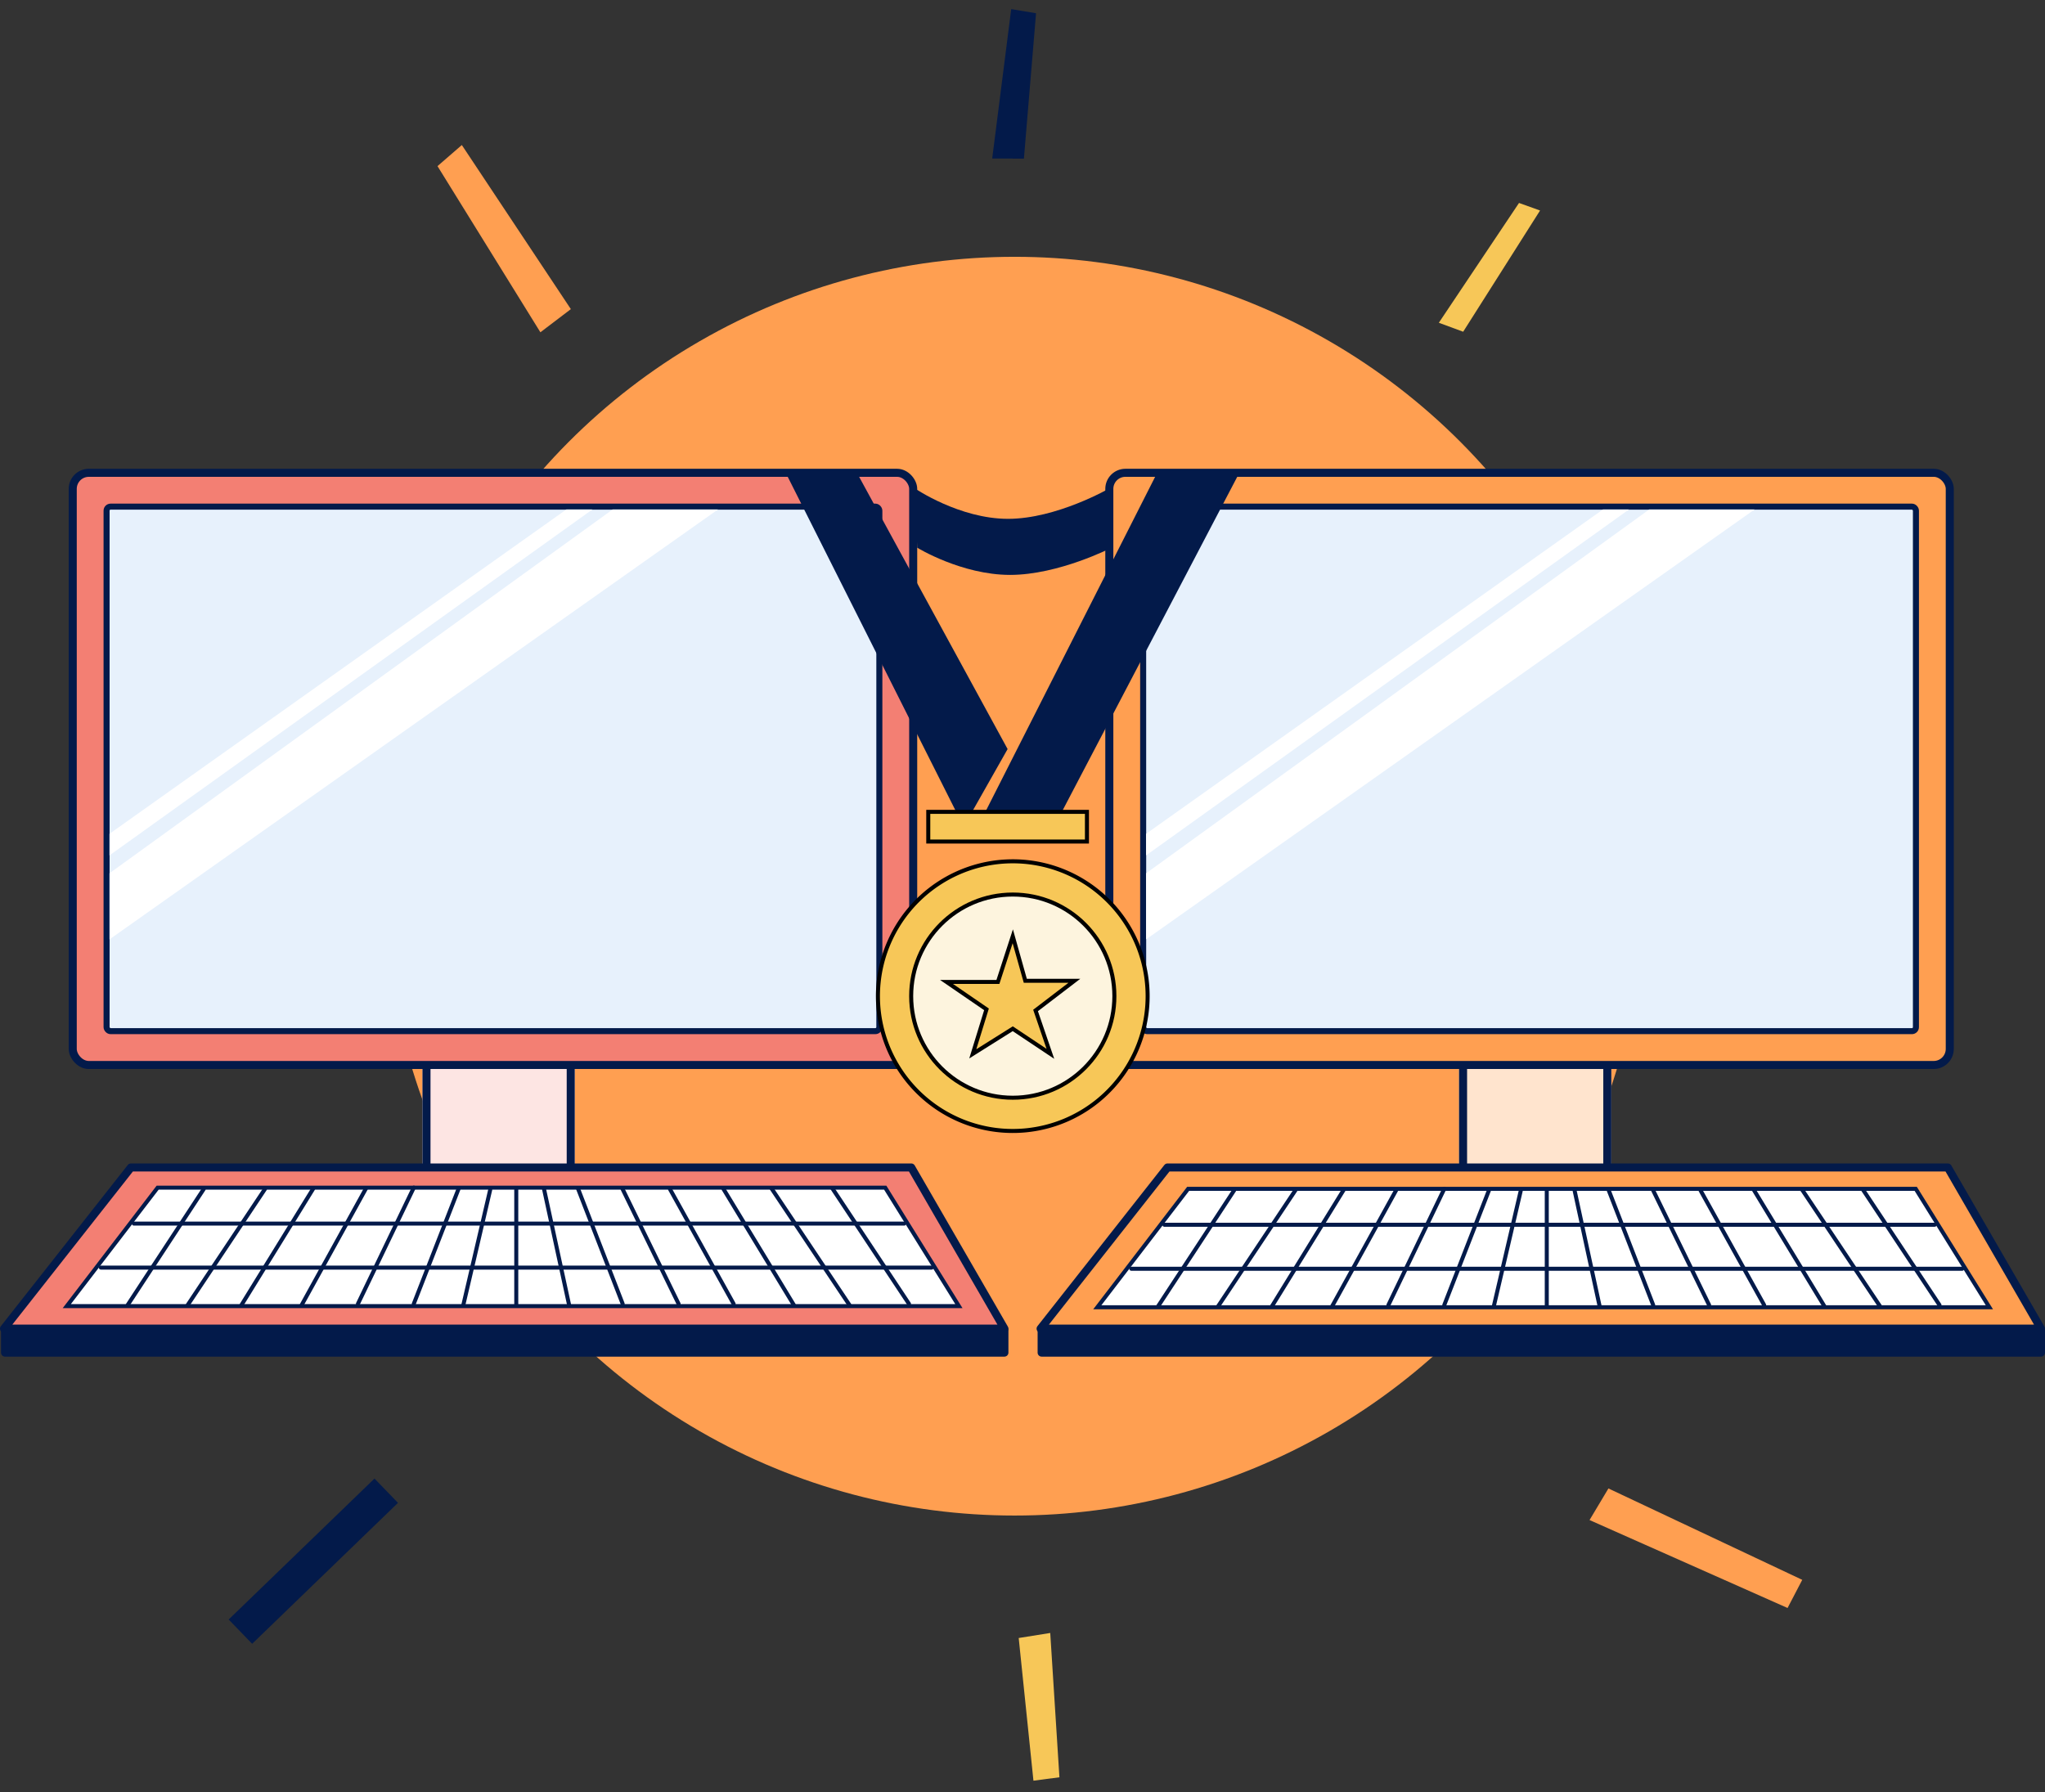
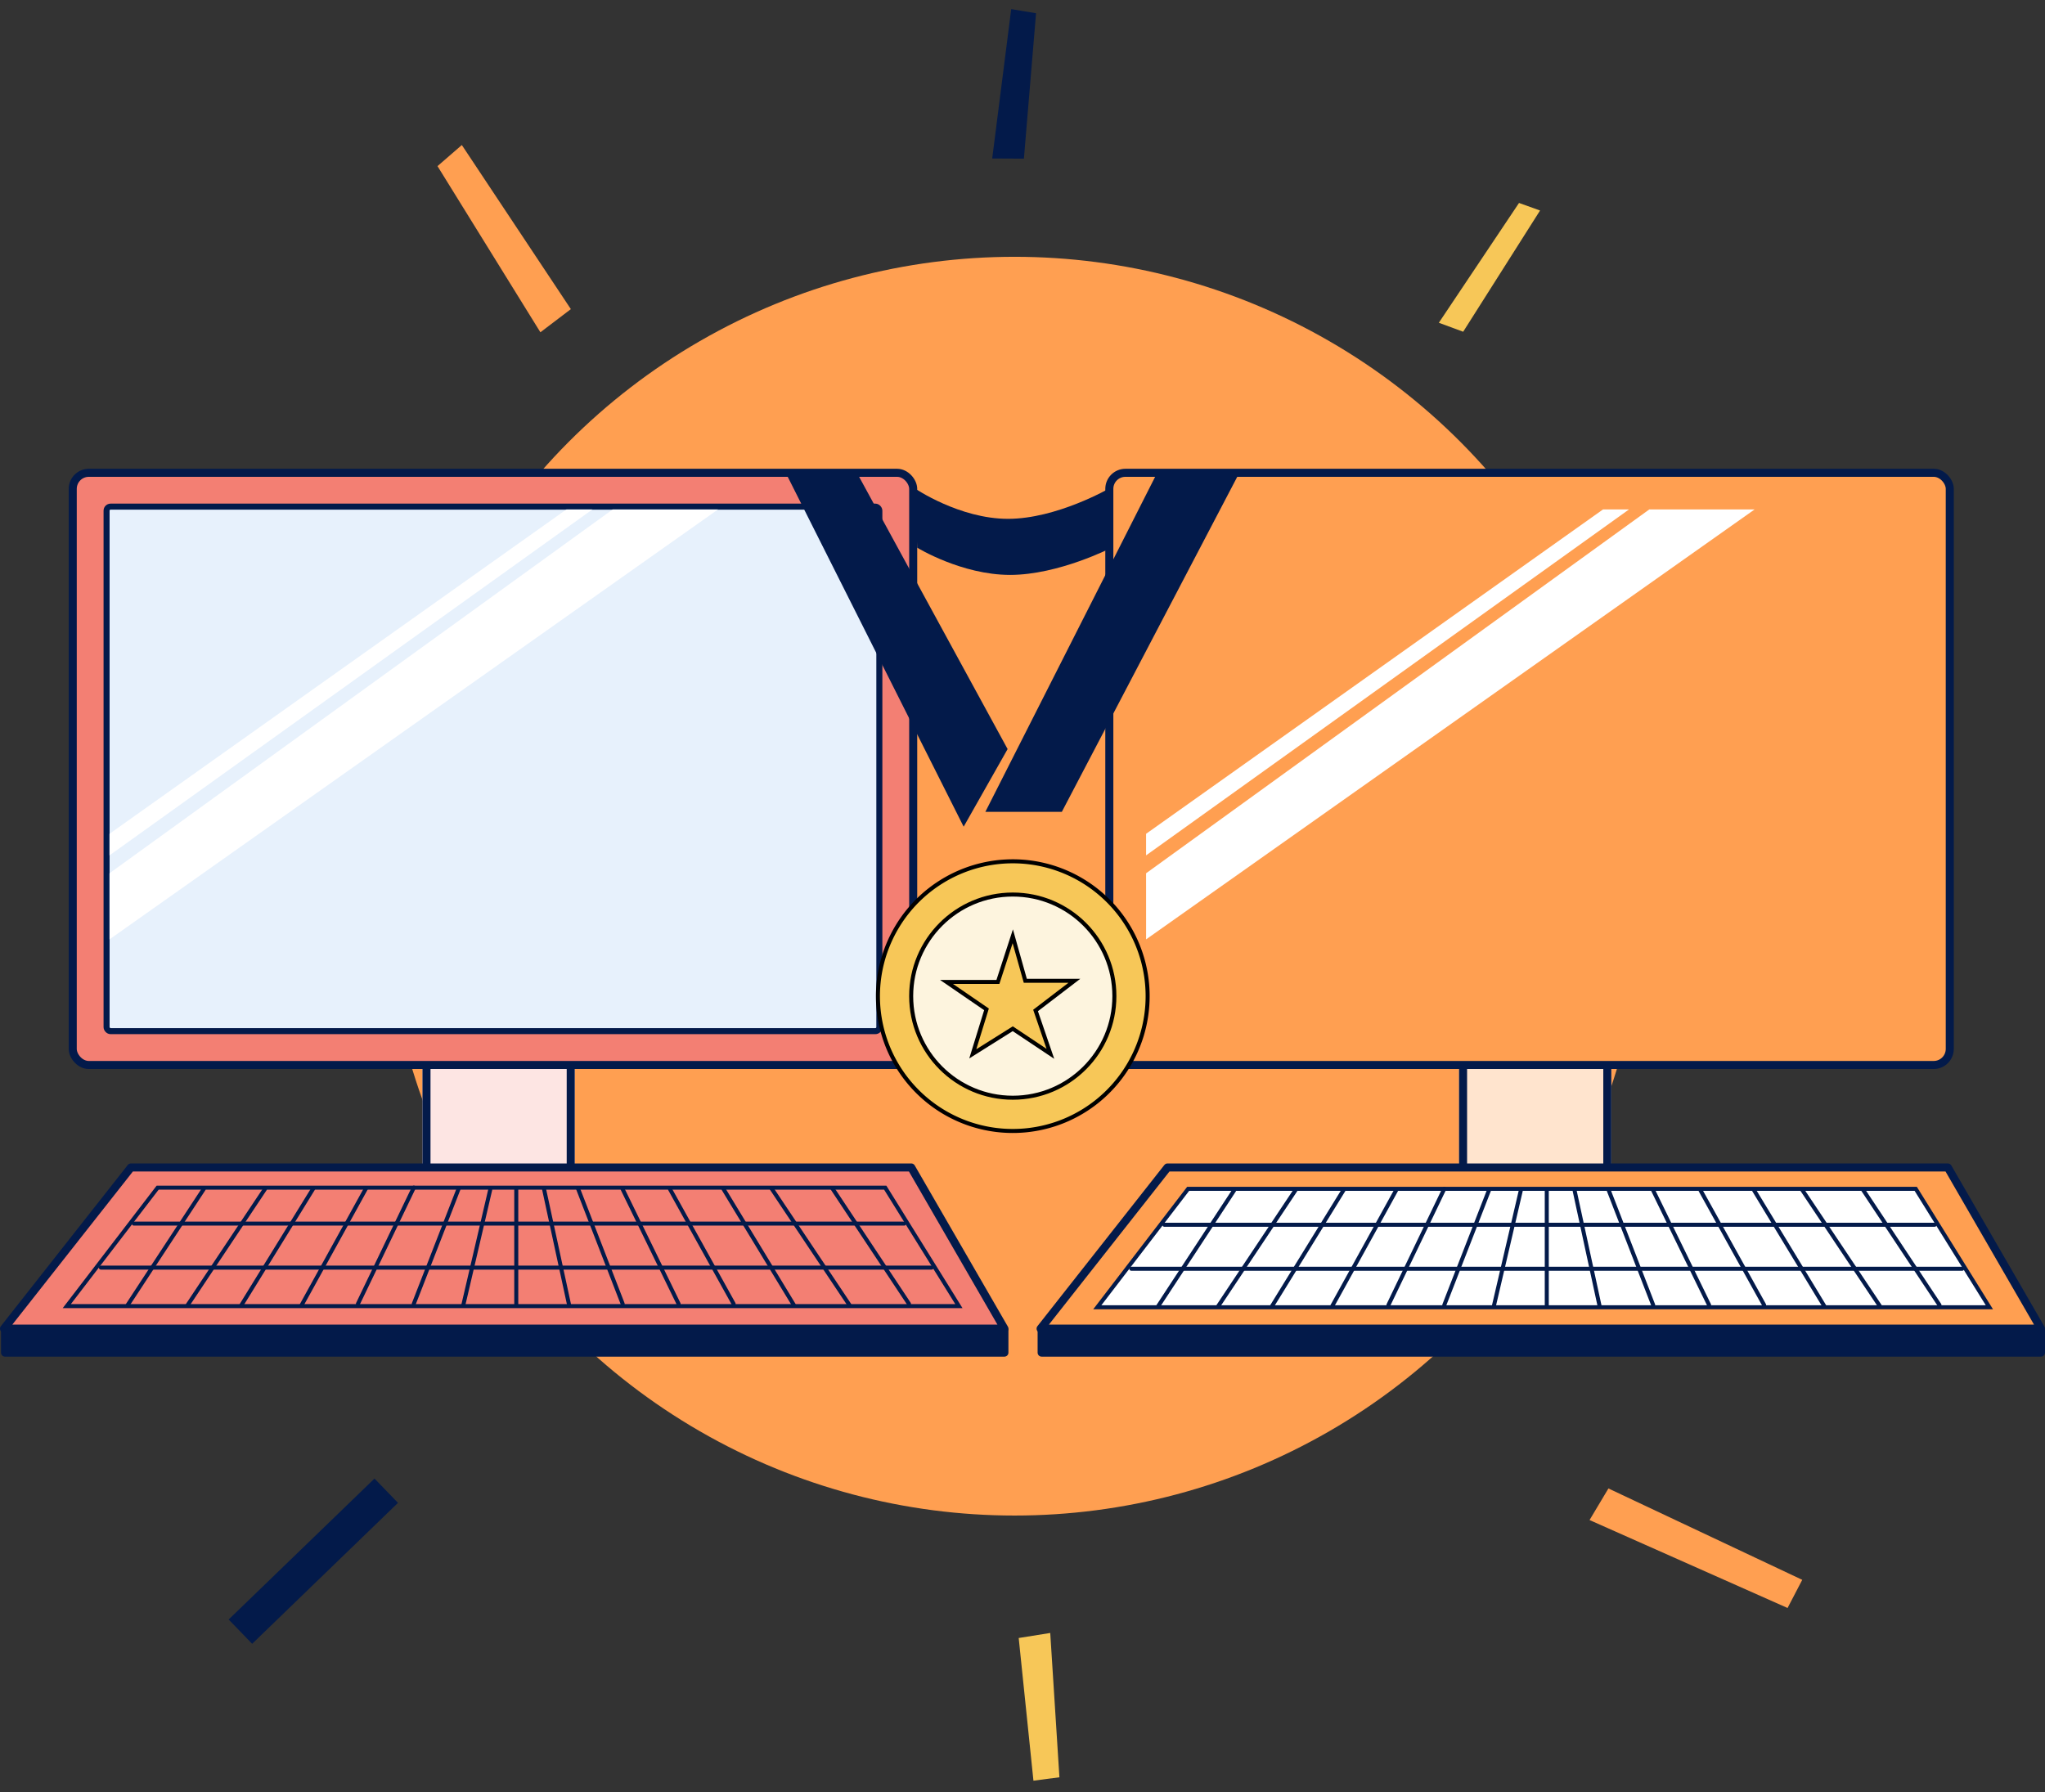
<svg xmlns="http://www.w3.org/2000/svg" xmlns:xlink="http://www.w3.org/1999/xlink" width="508.442" height="445.609" viewBox="0 0 508.442 445.609">
  <rect x="0" y="0" width="508.442" height="445.609" fill="#333333" stroke="none" />
  <defs>
    <clipPath id="a">
      <rect width="114.668" height="183.241" fill="none" />
    </clipPath>
    <clipPath id="c">
      <use xlink:href="#b" />
    </clipPath>
    <clipPath id="e">
      <use xlink:href="#d" />
    </clipPath>
  </defs>
  <g transform="translate(-1012.254 -1540.144)">
    <circle cx="156.5" cy="156.5" r="156.5" transform="translate(1108 1604)" fill="#ff9f51" />
    <path d="M0,3.5,7.2,0,22.813,46.428l-8.805,3.6Z" transform="matrix(0.966, -0.259, 0.259, 0.966, 1120.122, 1578.071)" fill="#ff9f51" />
    <path d="M0,2.8,5.6,0,24.414,31.019l-6.4,4.6Z" transform="matrix(0.809, 0.588, -0.588, 0.809, 1265.314, 1540.144)" fill="#031a4a" />
    <path d="M0,2.8l10.006,34.42,5.6-3.2L4.8,0Z" transform="translate(1392.068 1588.811) rotate(50)" fill="#f7c758" />
    <rect width="8.405" height="50.43" transform="matrix(0.695, 0.719, -0.719, 0.695, 1105.365, 1907.801)" fill="#031a4a" />
    <path d="M24.414,0l7.6,5.1L6.8,52.031,0,48.021Z" transform="translate(1408.736 1942.499) rotate(-93)" fill="#ff9f51" />
    <path d="M24.815,0l6,5.2L4.8,30.018,0,25.615Z" transform="matrix(0.643, -0.766, 0.766, 0.643, 1249.574, 1966.458)" fill="#f7c758" />
    <g transform="translate(1013.254 1657.711)">
      <g transform="translate(104.034 109.388)" fill="#fde5e3" stroke="#031a4a" stroke-linecap="round" stroke-linejoin="round" stroke-width="2">
        <rect width="37.865" height="79.937" stroke="none" />
        <rect x="1" y="1" width="35.865" height="77.937" fill="none" />
      </g>
      <rect width="208.959" height="147.253" rx="4" transform="translate(17.085 0)" fill="#f37f73" stroke="#031a4a" stroke-linecap="round" stroke-linejoin="round" stroke-width="2" />
      <rect width="192.13" height="130.424" rx="1" transform="translate(25.499 8.414)" fill="#e7f1fc" stroke="#031a4a" stroke-linecap="round" stroke-linejoin="round" stroke-width="1.5" />
      <g transform="translate(1.658 213.166)" fill="#fff" stroke="#707070" stroke-linecap="round" stroke-linejoin="round" stroke-width="2">
        <rect id="b" width="7.012" stroke="none" />
        <path d="M0,-1h7.012M6.012,0v0M7.012,1h-7.012M1,0v-0" fill="none" clip-path="url(#c)" />
      </g>
      <path d="M-6345.183,666.152h248.721l-23.157-40.075h-194.012Z" transform="translate(6345.183 -453.34)" fill="#f37f73" stroke="#031a4a" stroke-linecap="round" stroke-linejoin="round" stroke-width="2" />
      <rect width="248.465" height="5.61" transform="translate(0.256 213.166)" fill="#031a4a" stroke="#031a4a" stroke-linecap="round" stroke-linejoin="round" stroke-width="2" />
      <path d="M-6326.483,394.322l113.6-80.653h6.461l-120.062,86.018Z" transform="translate(6352.707 -304.556)" fill="#fff" />
      <path d="M-6326.483,397.141l125.117-90.479h26.187l-151.3,106.912Z" transform="translate(6352.707 -297.559)" fill="#fff" />
      <g transform="translate(14.59 177.257)">
        <g transform="translate(-1277.567 -646.603)" fill="#fff">
-           <path d="M 1500.382 676.558 L 1278.581 676.558 L 1301.17 647.103 L 1482.069 647.103 L 1500.382 676.558 Z" stroke="none" />
          <path d="M 1301.417 647.603 L 1279.594 676.058 L 1499.483 676.058 L 1481.791 647.603 L 1301.417 647.603 M 1300.924 646.603 L 1482.346 646.603 L 1501.282 677.058 L 1277.567 677.058 L 1300.924 646.603 Z" stroke="none" fill="#031a4a" />
        </g>
        <path d="M1287.848,676.016l18.878-28.781" transform="translate(-1271.679 -646.37)" fill="none" stroke="#031a4a" stroke-linecap="round" stroke-width="1" />
        <path d="M1287.848,676.019l19.186-28.794" transform="translate(-1256.754 -646.374)" fill="none" stroke="#031a4a" stroke-linecap="round" stroke-width="1" />
        <path d="M1287.848,676.04l17.793-28.869" transform="translate(-1243.378 -646.394)" fill="none" stroke="#031a4a" stroke-linecap="round" stroke-width="1" />
        <path d="M1287.848,676.471l15.941-28.9" transform="translate(-1228.415 -646.825)" fill="none" stroke="#031a4a" stroke-linecap="round" stroke-width="1" />
        <path d="M1287.848,676.278l13.889-28.892" transform="translate(-1214.448 -646.894)" fill="none" stroke="#031a4a" stroke-linecap="round" stroke-width="1" />
        <path d="M1287.848,676.185l11.115-28.545" transform="translate(-1200.559 -646.801)" fill="none" stroke="#031a4a" stroke-linecap="round" stroke-width="1" />
        <path d="M1287.848,676.615l6.718-28.808" transform="translate(-1188.276 -646.796)" fill="none" stroke="#031a4a" stroke-linecap="round" stroke-width="1" />
        <path d="M1295.777,676.643l-6.254-28.913" transform="translate(-1169.876 -646.998)" fill="none" stroke="#031a4a" stroke-linecap="round" stroke-width="1" />
        <path d="M1287.848,676.646V647.723" transform="translate(-1175.08 -647)" fill="none" stroke="#031a4a" stroke-linecap="round" stroke-width="1" />
        <path d="M1306.829,675.842l-18.981-28.607" transform="translate(-1096.426 -646.458)" fill="none" stroke="#031a4a" stroke-linecap="round" stroke-width="1" />
        <path d="M1307.181,676.149l-19.333-28.923" transform="translate(-1111.594 -646.503)" fill="none" stroke="#031a4a" stroke-linecap="round" stroke-width="1" />
        <path d="M1305.315,675.964l-17.466-28.794" transform="translate(-1123.551 -646.319)" fill="none" stroke="#031a4a" stroke-linecap="round" stroke-width="1" />
        <path d="M1303.655,676.062l-15.806-28.488" transform="translate(-1136.849 -646.678)" fill="none" stroke="#031a4a" stroke-linecap="round" stroke-width="1" />
        <path d="M1301.75,675.874l-13.9-28.488" transform="translate(-1148.626 -646.491)" fill="none" stroke="#031a4a" stroke-linecap="round" stroke-width="1" />
        <path d="M1298.937,676.247l-11.088-28.607" transform="translate(-1159.714 -646.863)" fill="none" stroke="#031a4a" stroke-linecap="round" stroke-width="1" />
        <line x2="206.57" transform="translate(9.484 20.379)" fill="none" stroke="#031a4a" stroke-linecap="round" stroke-width="1" />
        <line x2="191.522" transform="translate(17.692 9.435)" fill="none" stroke="#031a4a" stroke-linecap="round" stroke-width="1" />
      </g>
    </g>
    <g transform="translate(1270.976 1657.711)">
      <g transform="translate(104.034 109.388)" fill="#ffe4ce" stroke="#031a4a" stroke-linecap="round" stroke-linejoin="round" stroke-width="2">
        <rect width="37.865" height="79.937" stroke="none" />
        <rect x="1" y="1" width="35.865" height="77.937" fill="none" />
      </g>
      <rect width="208.959" height="147.253" rx="4" transform="translate(17.085 0)" fill="#ff9f51" stroke="#031a4a" stroke-linecap="round" stroke-linejoin="round" stroke-width="2" />
-       <rect width="192.13" height="130.424" rx="1" transform="translate(25.499 8.414)" fill="#e7f1fc" stroke="#031a4a" stroke-linecap="round" stroke-linejoin="round" stroke-width="1.5" />
      <g transform="translate(1.658 213.166)" fill="#fff" stroke="#707070" stroke-linecap="round" stroke-linejoin="round" stroke-width="2">
        <rect id="d" width="7.012" stroke="none" />
        <path d="M0,-1h7.012M6.012,0v0M7.012,1h-7.012M1,0v-0" fill="none" clip-path="url(#e)" />
      </g>
      <path d="M-6345.183,666.152h248.721l-23.157-40.075h-194.012Z" transform="translate(6345.183 -453.34)" fill="#ff9f51" stroke="#031a4a" stroke-linecap="round" stroke-linejoin="round" stroke-width="2" />
      <rect width="248.465" height="5.61" transform="translate(0.256 213.166)" fill="#031a4a" stroke="#031a4a" stroke-linecap="round" stroke-linejoin="round" stroke-width="2" />
      <path d="M-6326.483,394.322l113.6-80.653h6.461l-120.062,86.018Z" transform="translate(6352.707 -304.556)" fill="#fff" />
      <path d="M-6326.483,397.141l125.117-90.479h26.187l-151.3,106.912Z" transform="translate(6352.707 -297.559)" fill="#fff" />
      <g transform="translate(13.079 177.547)">
        <g transform="translate(-1277.567 -646.603)" fill="#fff">
          <path d="M 1500.382 676.558 L 1278.581 676.558 L 1301.17 647.103 L 1482.069 647.103 L 1500.382 676.558 Z" stroke="none" />
          <path d="M 1301.417 647.603 L 1279.594 676.058 L 1499.483 676.058 L 1481.791 647.603 L 1301.417 647.603 M 1300.924 646.603 L 1482.346 646.603 L 1501.282 677.058 L 1277.567 677.058 L 1300.924 646.603 Z" stroke="none" fill="#031a4a" />
        </g>
        <path d="M1287.848,676.016l18.878-28.781" transform="translate(-1271.679 -646.37)" fill="none" stroke="#031a4a" stroke-linecap="round" stroke-width="1" />
        <path d="M1287.848,676.019l19.186-28.794" transform="translate(-1256.754 -646.374)" fill="none" stroke="#031a4a" stroke-linecap="round" stroke-width="1" />
        <path d="M1287.848,676.04l17.793-28.869" transform="translate(-1243.378 -646.394)" fill="none" stroke="#031a4a" stroke-linecap="round" stroke-width="1" />
        <path d="M1287.848,676.471l15.941-28.9" transform="translate(-1228.415 -646.825)" fill="none" stroke="#031a4a" stroke-linecap="round" stroke-width="1" />
        <path d="M1287.848,676.278l13.889-28.892" transform="translate(-1214.448 -646.894)" fill="none" stroke="#031a4a" stroke-linecap="round" stroke-width="1" />
        <path d="M1287.848,676.185l11.115-28.545" transform="translate(-1200.559 -646.801)" fill="none" stroke="#031a4a" stroke-linecap="round" stroke-width="1" />
        <path d="M1287.848,676.615l6.718-28.808" transform="translate(-1188.276 -646.796)" fill="none" stroke="#031a4a" stroke-linecap="round" stroke-width="1" />
        <path d="M1295.777,676.643l-6.254-28.913" transform="translate(-1169.876 -646.998)" fill="none" stroke="#031a4a" stroke-linecap="round" stroke-width="1" />
        <path d="M1287.848,676.646V647.723" transform="translate(-1175.08 -647)" fill="none" stroke="#031a4a" stroke-linecap="round" stroke-width="1" />
        <path d="M1306.829,675.842l-18.981-28.607" transform="translate(-1096.426 -646.458)" fill="none" stroke="#031a4a" stroke-linecap="round" stroke-width="1" />
        <path d="M1307.181,676.149l-19.333-28.923" transform="translate(-1111.594 -646.503)" fill="none" stroke="#031a4a" stroke-linecap="round" stroke-width="1" />
        <path d="M1305.315,675.964l-17.466-28.794" transform="translate(-1123.551 -646.319)" fill="none" stroke="#031a4a" stroke-linecap="round" stroke-width="1" />
        <path d="M1303.655,676.062l-15.806-28.488" transform="translate(-1136.849 -646.678)" fill="none" stroke="#031a4a" stroke-linecap="round" stroke-width="1" />
        <path d="M1301.75,675.874l-13.9-28.488" transform="translate(-1148.626 -646.491)" fill="none" stroke="#031a4a" stroke-linecap="round" stroke-width="1" />
        <path d="M1298.937,676.247l-11.088-28.607" transform="translate(-1159.714 -646.863)" fill="none" stroke="#031a4a" stroke-linecap="round" stroke-width="1" />
        <line x2="206.57" transform="translate(9.484 20.379)" fill="none" stroke="#031a4a" stroke-linecap="round" stroke-width="1" />
        <line x2="191.522" transform="translate(17.692 9.435)" fill="none" stroke="#031a4a" stroke-linecap="round" stroke-width="1" />
      </g>
    </g>
    <path d="M24.275,62.092l5.443,14.729H55.335l4.8-14.729Z" transform="translate(1222.835 1718.171)" fill="#fdf4de" stroke="#000" stroke-miterlimit="10" stroke-width="1" />
    <g transform="translate(1205.864 1638.988)">
      <path d="M19.879,22.452H2.168l44.157,87.836,10.928-19.3Z" transform="translate(-0.345 -3.566)" fill="#031a4a" />
      <path d="M72.748,10.734,29.89,95.317H48.905L93.184,10.734Z" transform="translate(21.484 7.715)" fill="#031a4a" />
      <g transform="translate(0)">
        <g clip-path="url(#a)">
-           <path d="M81.406,100.626A33.527,33.527,0,1,1,47.879,67.1,33.526,33.526,0,0,1,81.406,100.626Z" transform="translate(10.315 48.229)" fill="#f7c758" stroke="#000" stroke-miterlimit="10" stroke-width="1" />
-           <rect width="39.453" height="7.38" transform="translate(37.182 103.032)" fill="#f7c758" stroke="#000" stroke-miterlimit="10" stroke-width="1" />
+           <path d="M81.406,100.626A33.527,33.527,0,1,1,47.879,67.1,33.526,33.526,0,0,1,81.406,100.626" transform="translate(10.315 48.229)" fill="#f7c758" stroke="#000" stroke-miterlimit="10" stroke-width="1" />
          <ellipse cx="25.261" cy="25.261" rx="25.261" ry="25.261" transform="translate(32.933 123.593)" fill="#fdf4de" stroke="#000" stroke-miterlimit="10" stroke-width="1" />
          <path d="M40.746,77.945,37.049,89.3H24.275l9.935,6.813L30.8,107.18l9.941-6.244L50.1,107.18l-3.69-10.785,9.651-7.38H43.86Z" transform="translate(17.448 56.025)" fill="#f7c758" stroke="#000" stroke-miterlimit="10" stroke-width="1" />
        </g>
      </g>
    </g>
    <path d="M-7250.342,1587.9s11.079,7.562,23.159,7.562,25.163-7.562,25.163-7.562l.57,14.739s-13.139,6.765-25.219,6.765-23.1-6.765-23.1-6.765Z" transform="translate(8490.066 73.695)" fill="#031a4a" />
  </g>
</svg>